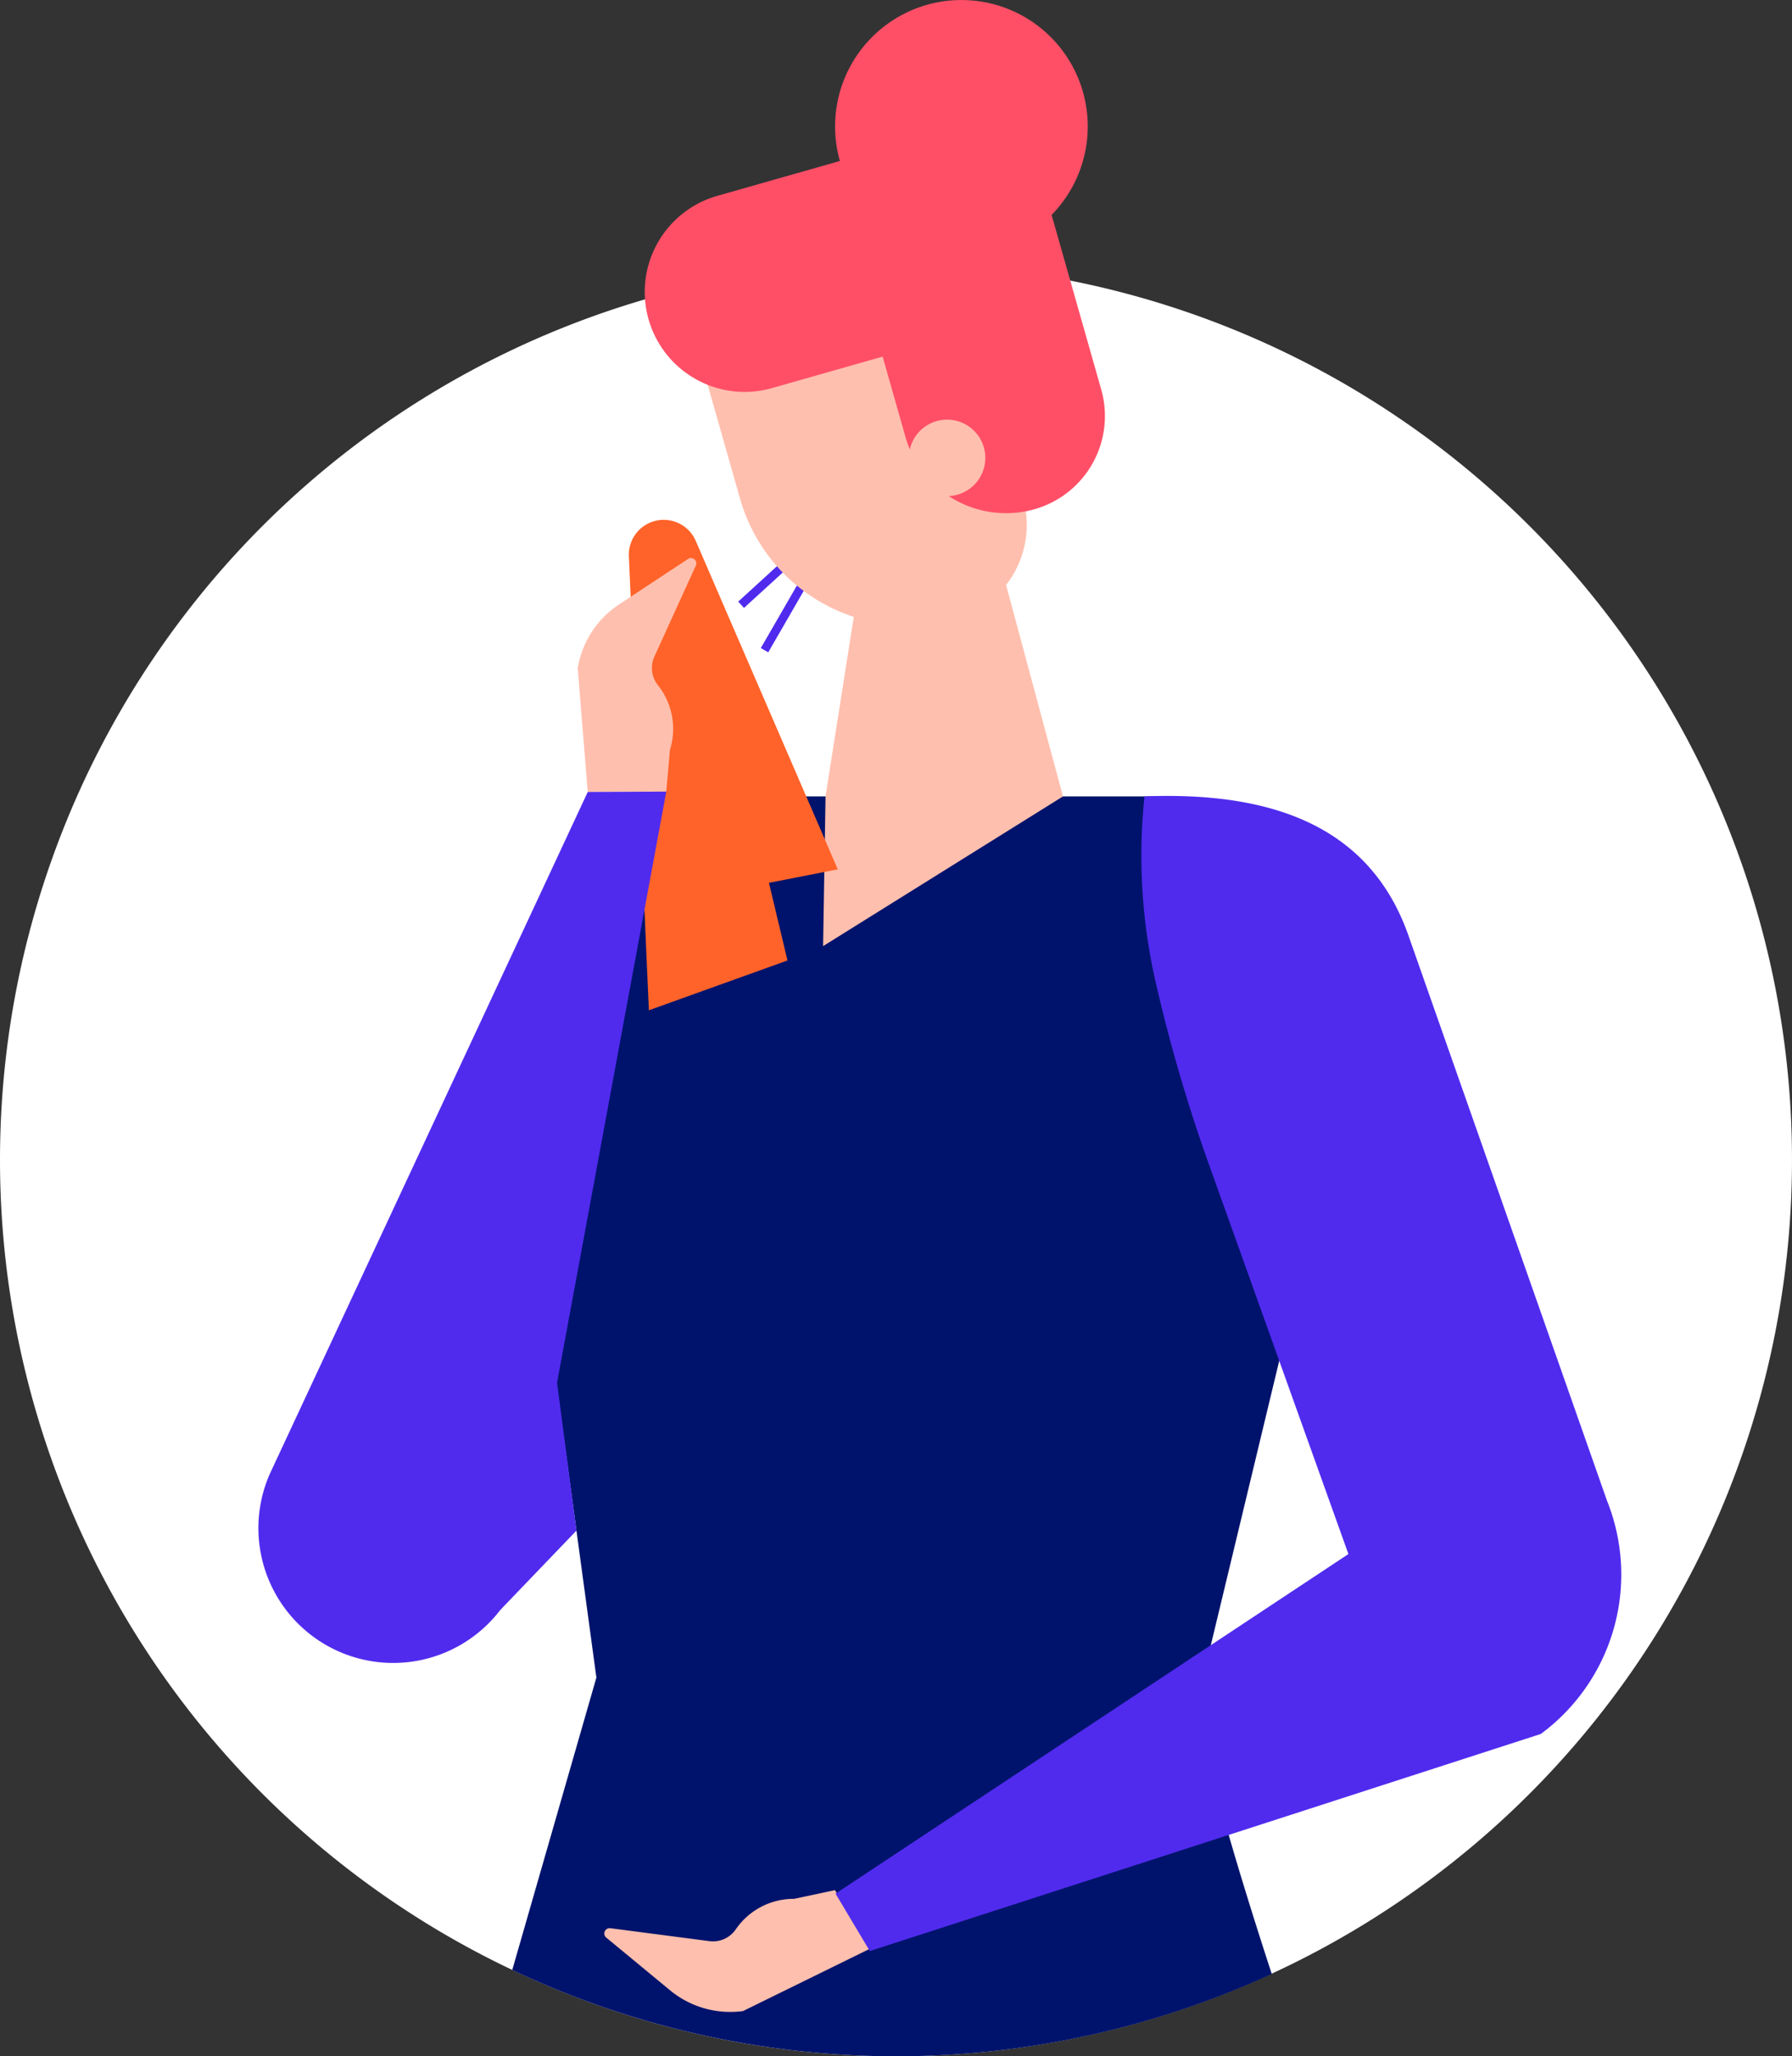
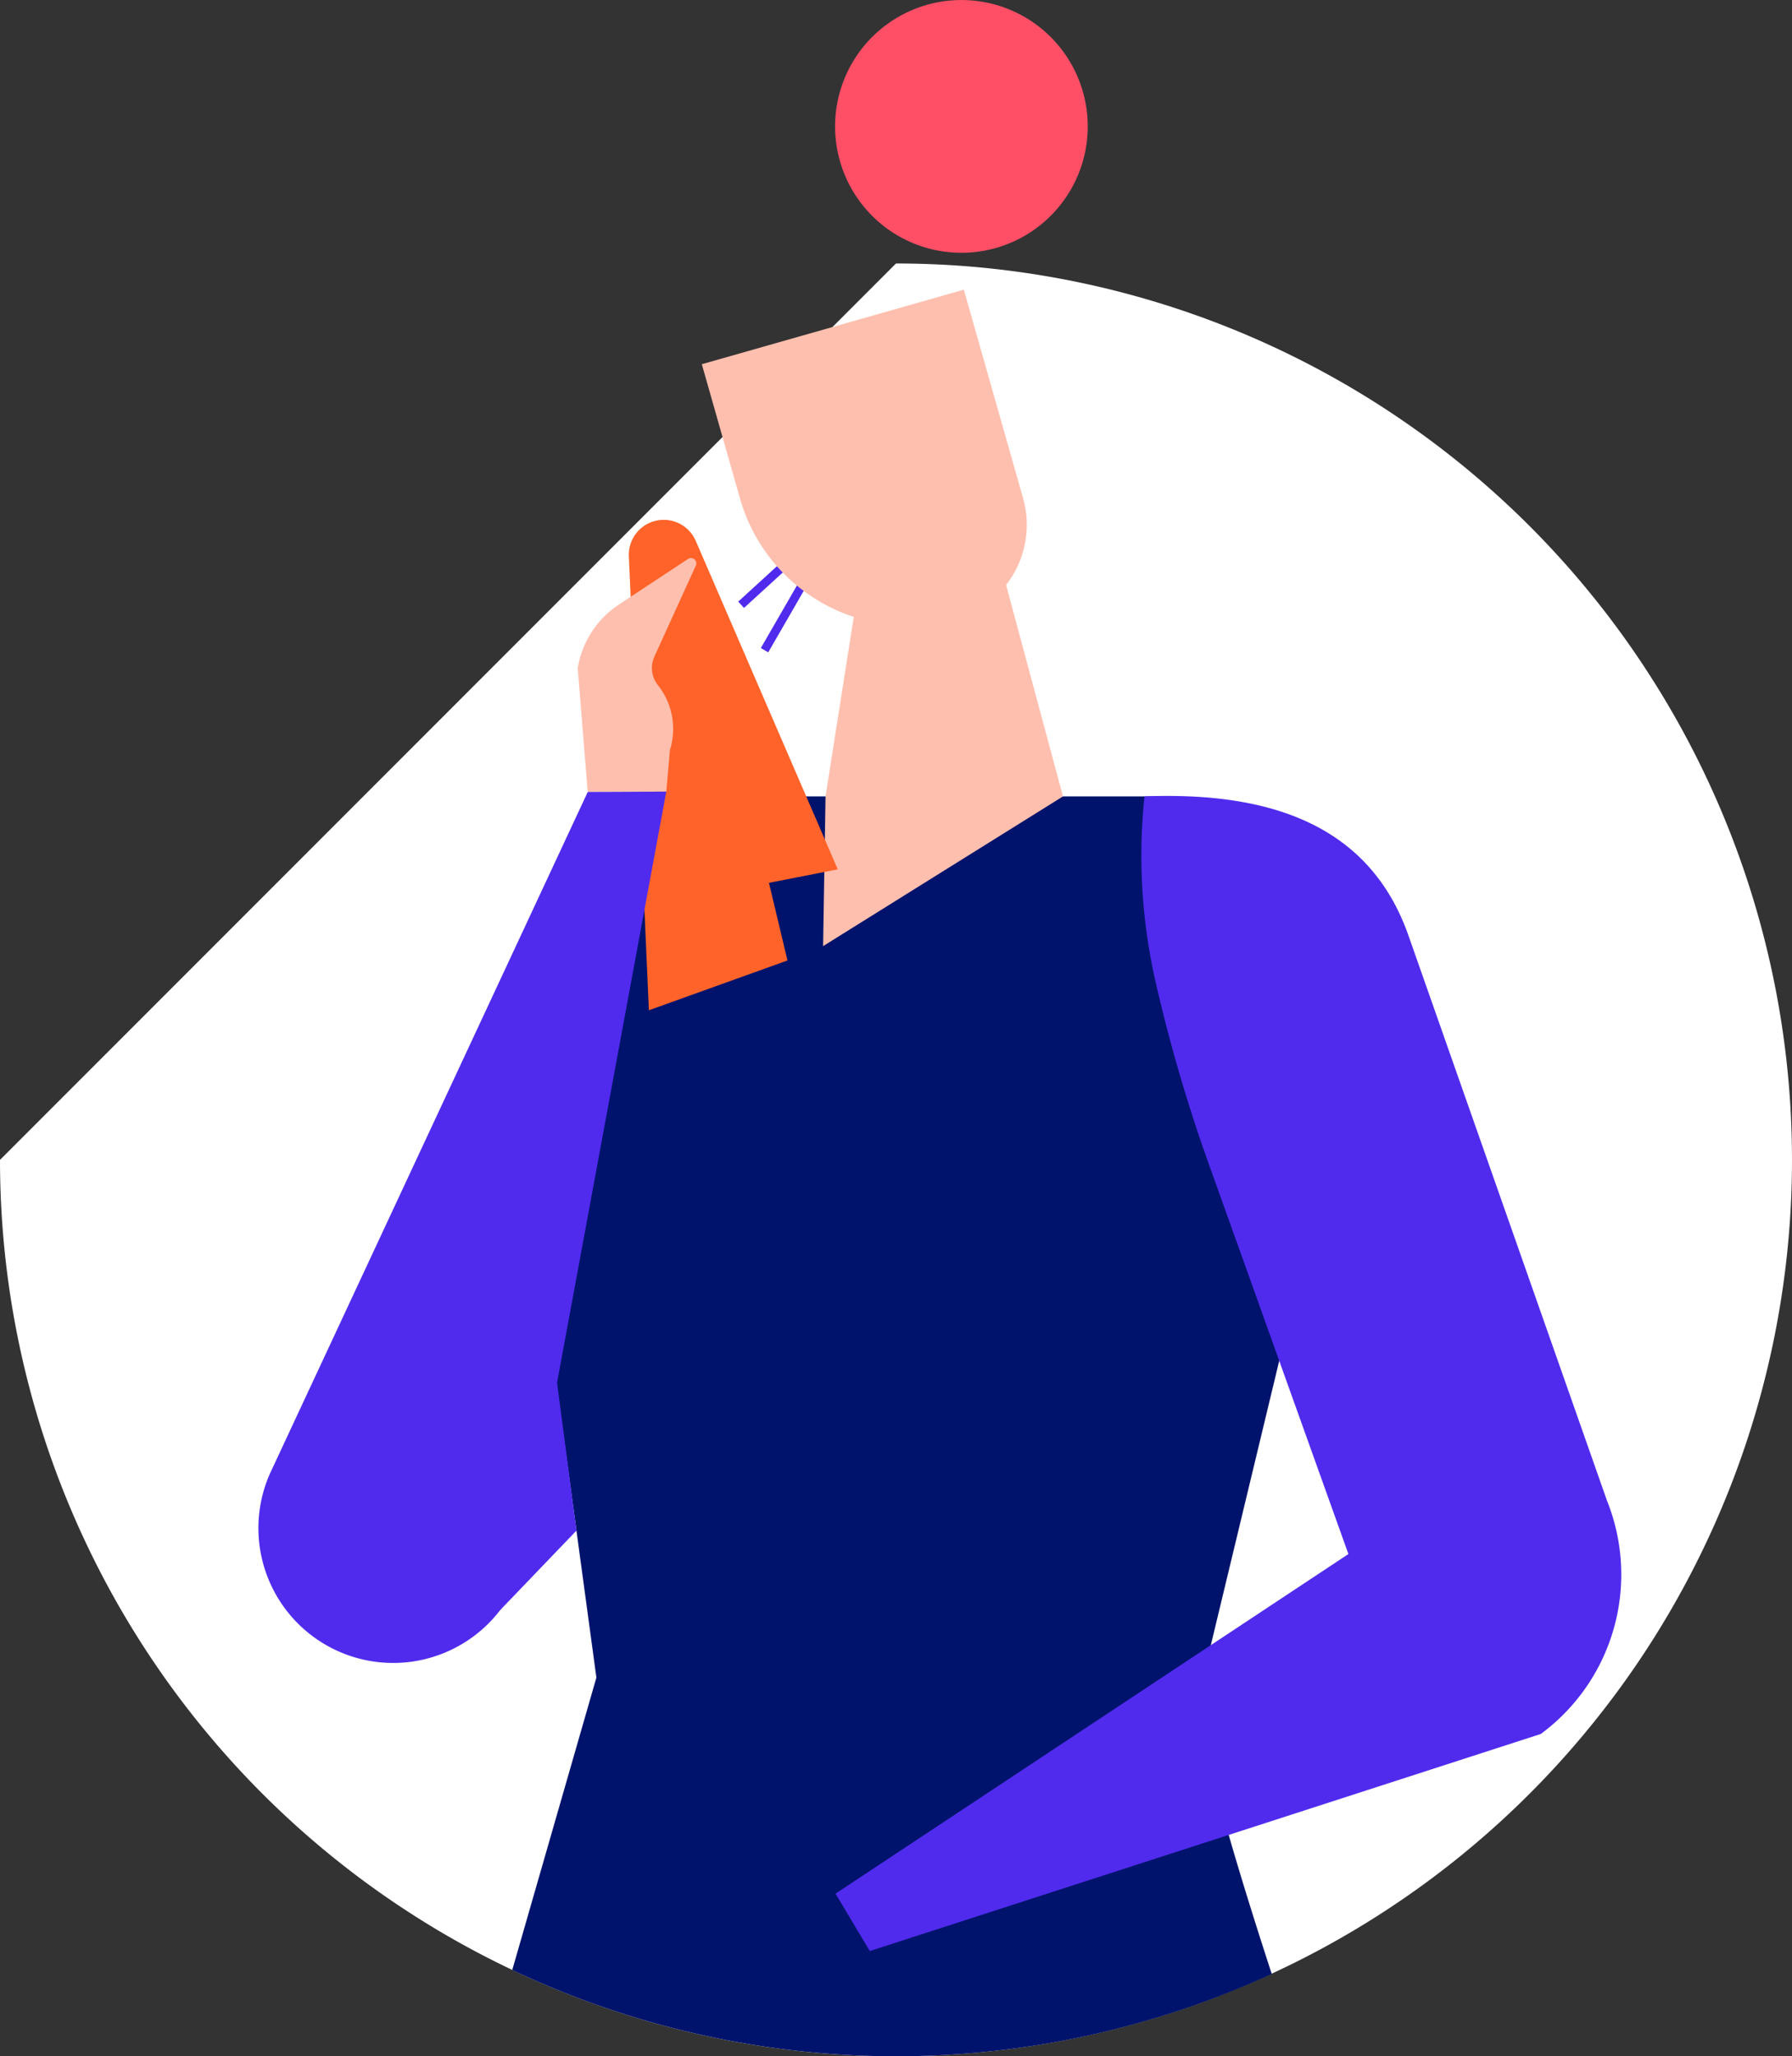
<svg xmlns="http://www.w3.org/2000/svg" width="321" height="368.175" viewBox="0 0 321 368.175">
  <rect x="0" y="0" width="321" height="368.175" fill="#333333" stroke="none" />
  <defs>
    <clipPath id="a">
      <rect width="321" height="368.175" fill="none" />
    </clipPath>
  </defs>
  <g clip-path="url(#a)">
-     <path d="M160.5,40.562A160.5,160.5,0,1,1,0,201.062a160.5,160.5,0,0,1,160.5-160.5" transform="translate(0 6.613)" fill="#fff" />
+     <path d="M160.5,40.562A160.5,160.5,0,1,1,0,201.062" transform="translate(0 6.613)" fill="#fff" />
    <path d="M232.585,157.174A37.631,37.631,0,0,0,195.078,122.6H129.233a38.564,38.564,0,0,0-33.763,19.931c-2.389,4.329-13.929,48.226-17.953,63.687a15.177,15.177,0,0,0,.98,10.342l9.959,20.978,5.816,42.838L79.2,332.733a160.81,160.81,0,0,0,136.049.709c-5.358-16.4-12.49-39.588-13.266-49.093Z" transform="translate(12.559 19.989)" fill="#00136c" />
    <rect width="14.078" height="1.535" transform="translate(136.286 116.031) rotate(-59.996)" fill="#502bee" />
    <rect width="9.592" height="1.535" transform="translate(132.236 107.717) rotate(-42.42)" fill="#502bee" />
    <path d="M153.58,103.535h0A17.513,17.513,0,0,0,165.633,81.9L155.024,44.594,108.093,57.94,114.936,82a31.28,31.28,0,0,0,38.643,21.531" transform="translate(17.624 7.271)" fill="#ffbfae" />
-     <path d="M122.093,66.1l38.3-10.891L150.6,20.787,112.3,31.679A17.892,17.892,0,1,0,122.093,66.1" transform="translate(16.191 3.389)" fill="#ff4f67" />
-     <path d="M164.205,87.272a17.343,17.343,0,0,0,11.938-21.426L164.217,23.911l-34.676,9.861,11.551,40.622a18.709,18.709,0,0,0,23.113,12.878" transform="translate(21.121 3.899)" fill="#ff4f67" />
    <path d="M140.244,73.322a6.847,6.847,0,1,0,4.713-8.459,6.847,6.847,0,0,0-4.713,8.459" transform="translate(22.823 10.533)" fill="#ffbfae" />
-     <path d="M140.63,301.484l-22.719,11.155a16.954,16.954,0,0,1-13.066-3.728l-11.419-9.427a.955.955,0,0,1,.732-1.683l17.739,2.314a4.951,4.951,0,0,0,4.724-2.11,12.576,12.576,0,0,1,10.451-5.463l7.32-1.563Z" transform="translate(15.176 47.443)" fill="#ffbfae" />
    <path d="M129.483,28.824A22.628,22.628,0,1,0,145.058.869a22.628,22.628,0,0,0-15.576,27.955" transform="translate(20.97 0)" fill="#ff4f67" />
    <path d="M184.032,122.612c22.058-.849,40.224,4.829,47.285,24.921L266.887,248.74a35.475,35.475,0,0,1-11.863,41.745l-120.2,38.867-6.135-10.279,91.87-60.8L195.57,188.5a285.936,285.936,0,0,1-9.622-32.982,101.4,101.4,0,0,1-1.916-32.9" transform="translate(20.982 19.978)" fill="#502bee" />
    <path d="M77.027,255.354,90.7,241.112l-5.129-39.082Z" transform="translate(12.559 32.94)" fill="#502bee" />
    <path d="M135,80.025,157.829,85.3l11.913,44.246-42.97,26.807.437-26.807Z" transform="translate(20.669 13.048)" fill="#ffbfae" />
    <path d="M96.857,86.554l3.586,81.285,24.825-8.918-3.317-13.9,12.328-2.413L108.84,83.8a6.251,6.251,0,0,0-11.983,2.758" transform="translate(15.791 13.048)" fill="#ff6329" />
    <path d="M90.772,127.809l-1.793-22.191a16.953,16.953,0,0,1,7.4-11.4l12.364-8.147a.955.955,0,0,1,1.393,1.193l-7.42,16.278a4.951,4.951,0,0,0,.629,5.135,12.577,12.577,0,0,1,2.153,11.594l-.656,7.457Z" transform="translate(14.507 14.008)" fill="#ffbfae" />
    <path d="M98.793,121.932,41.8,244.116a24.141,24.141,0,1,0,45.749,14.666L112.861,121.87Z" transform="translate(6.489 19.87)" fill="#502bee" />
  </g>
</svg>